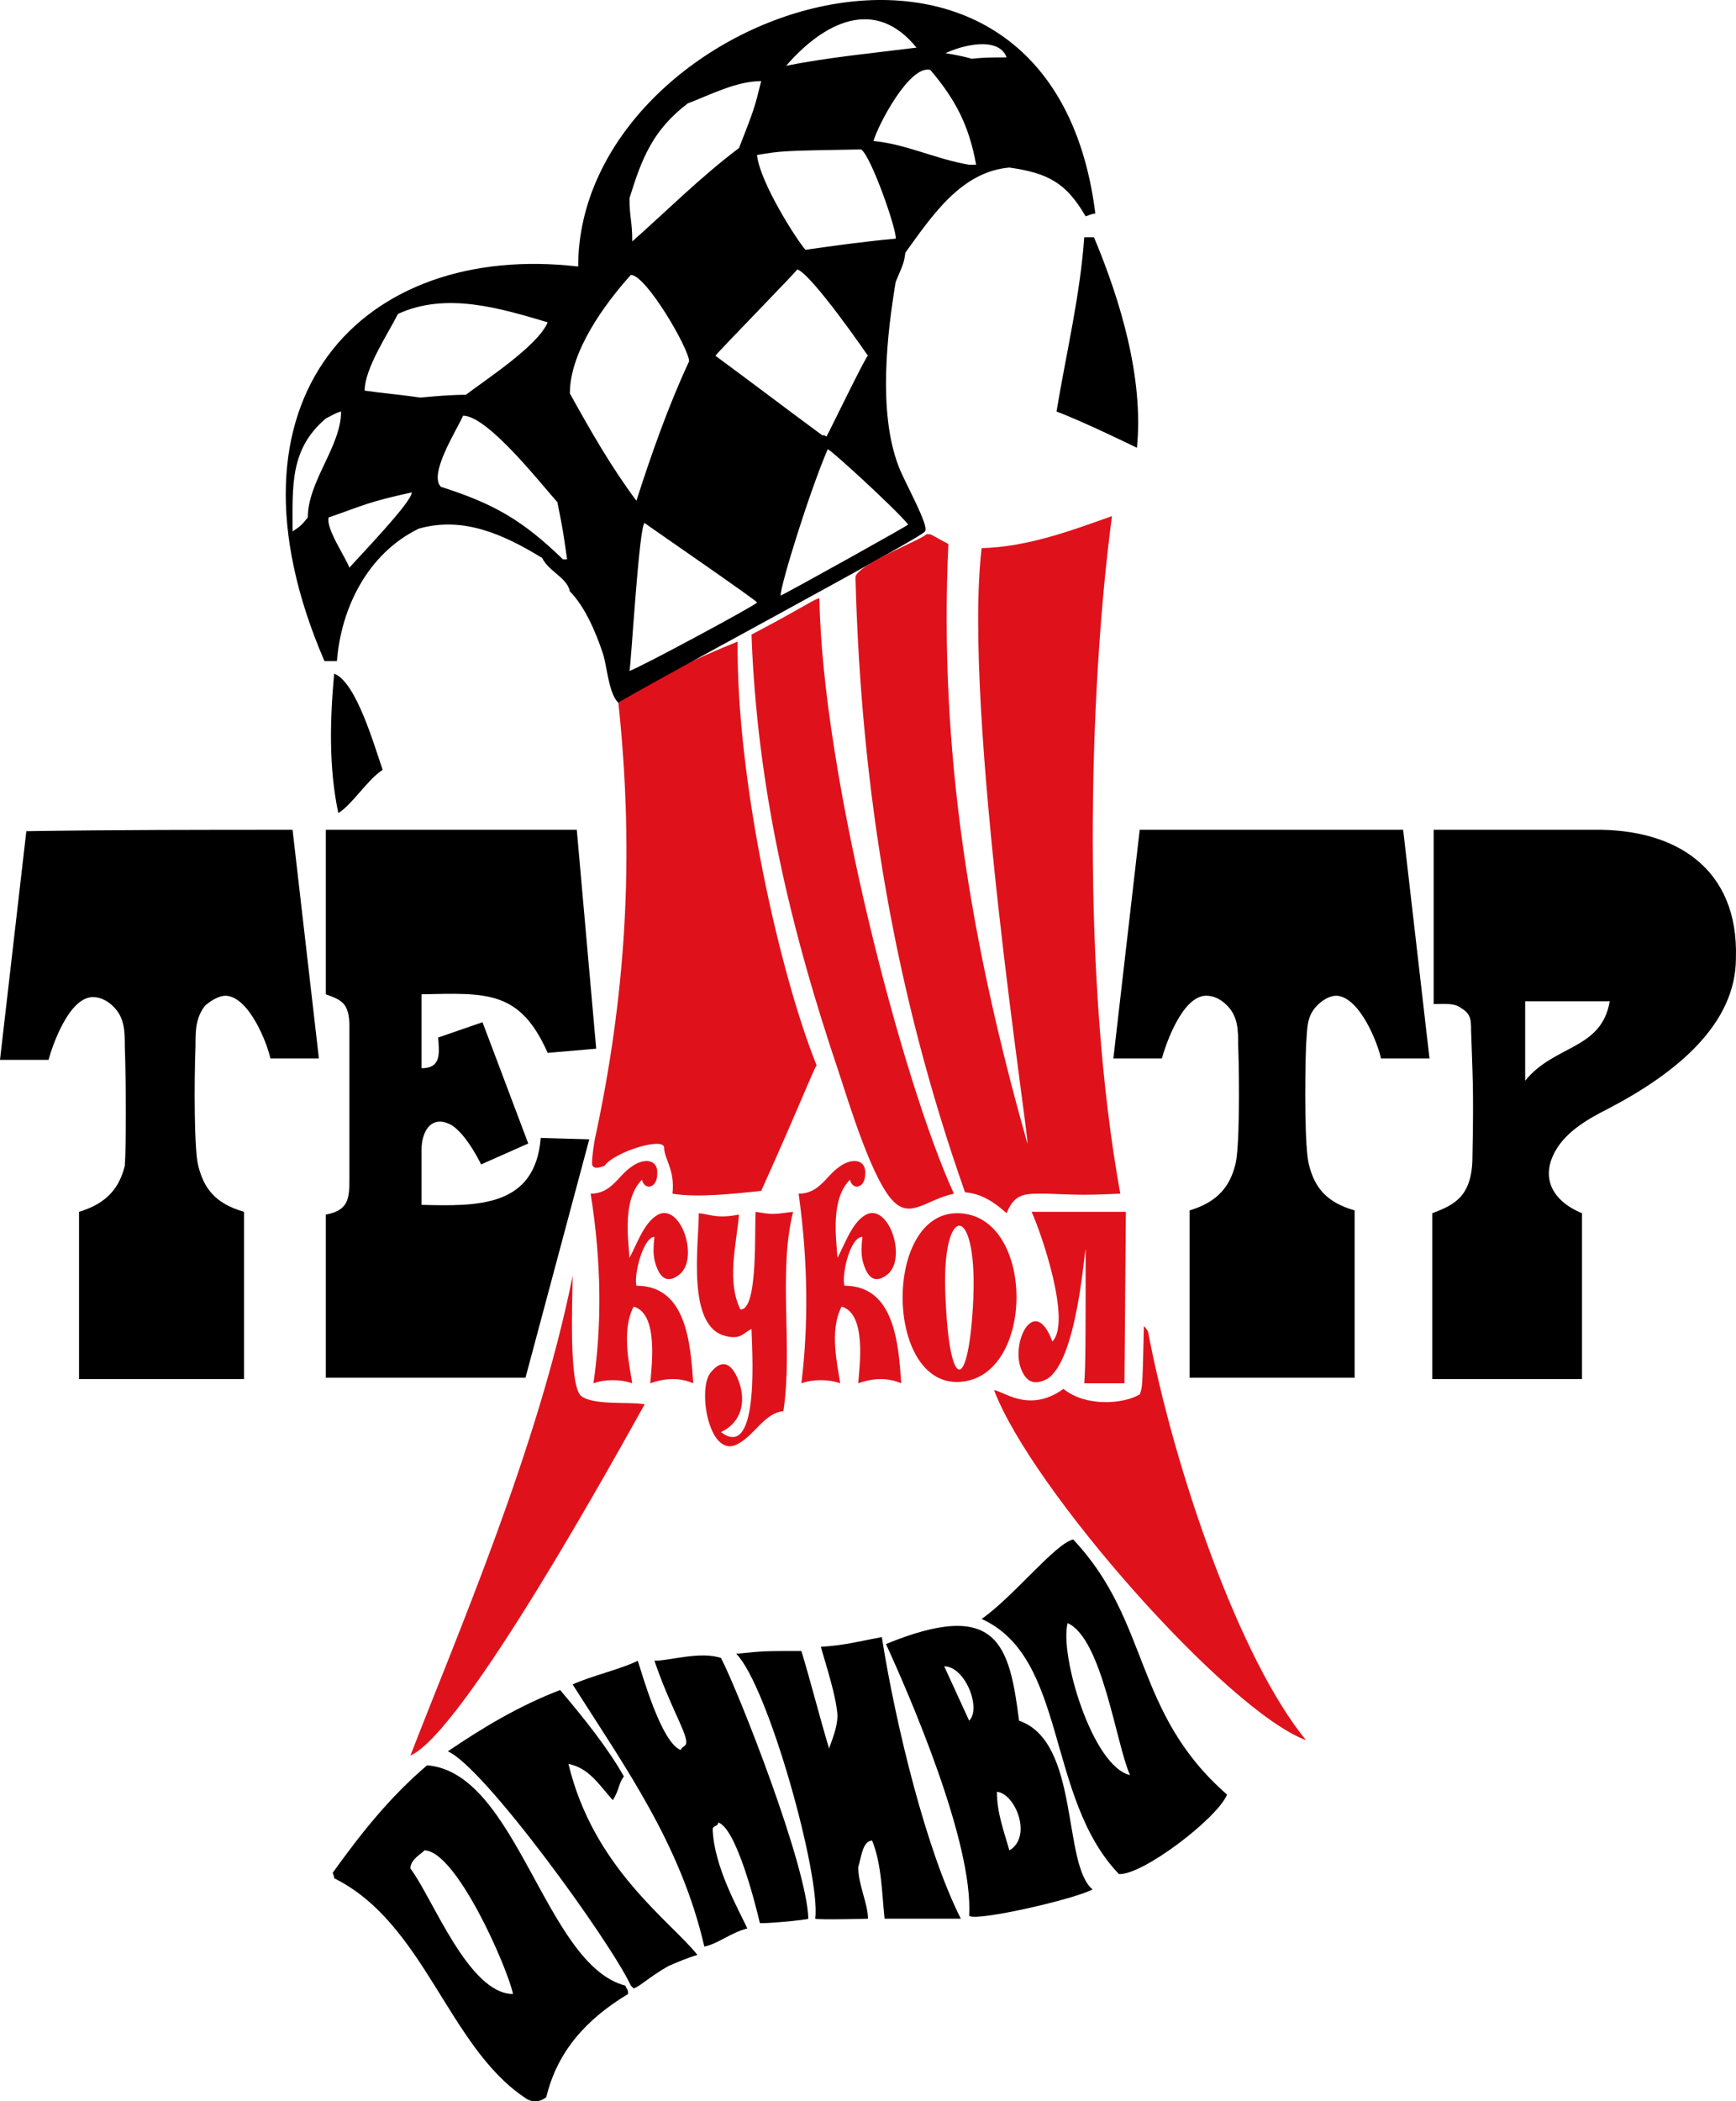
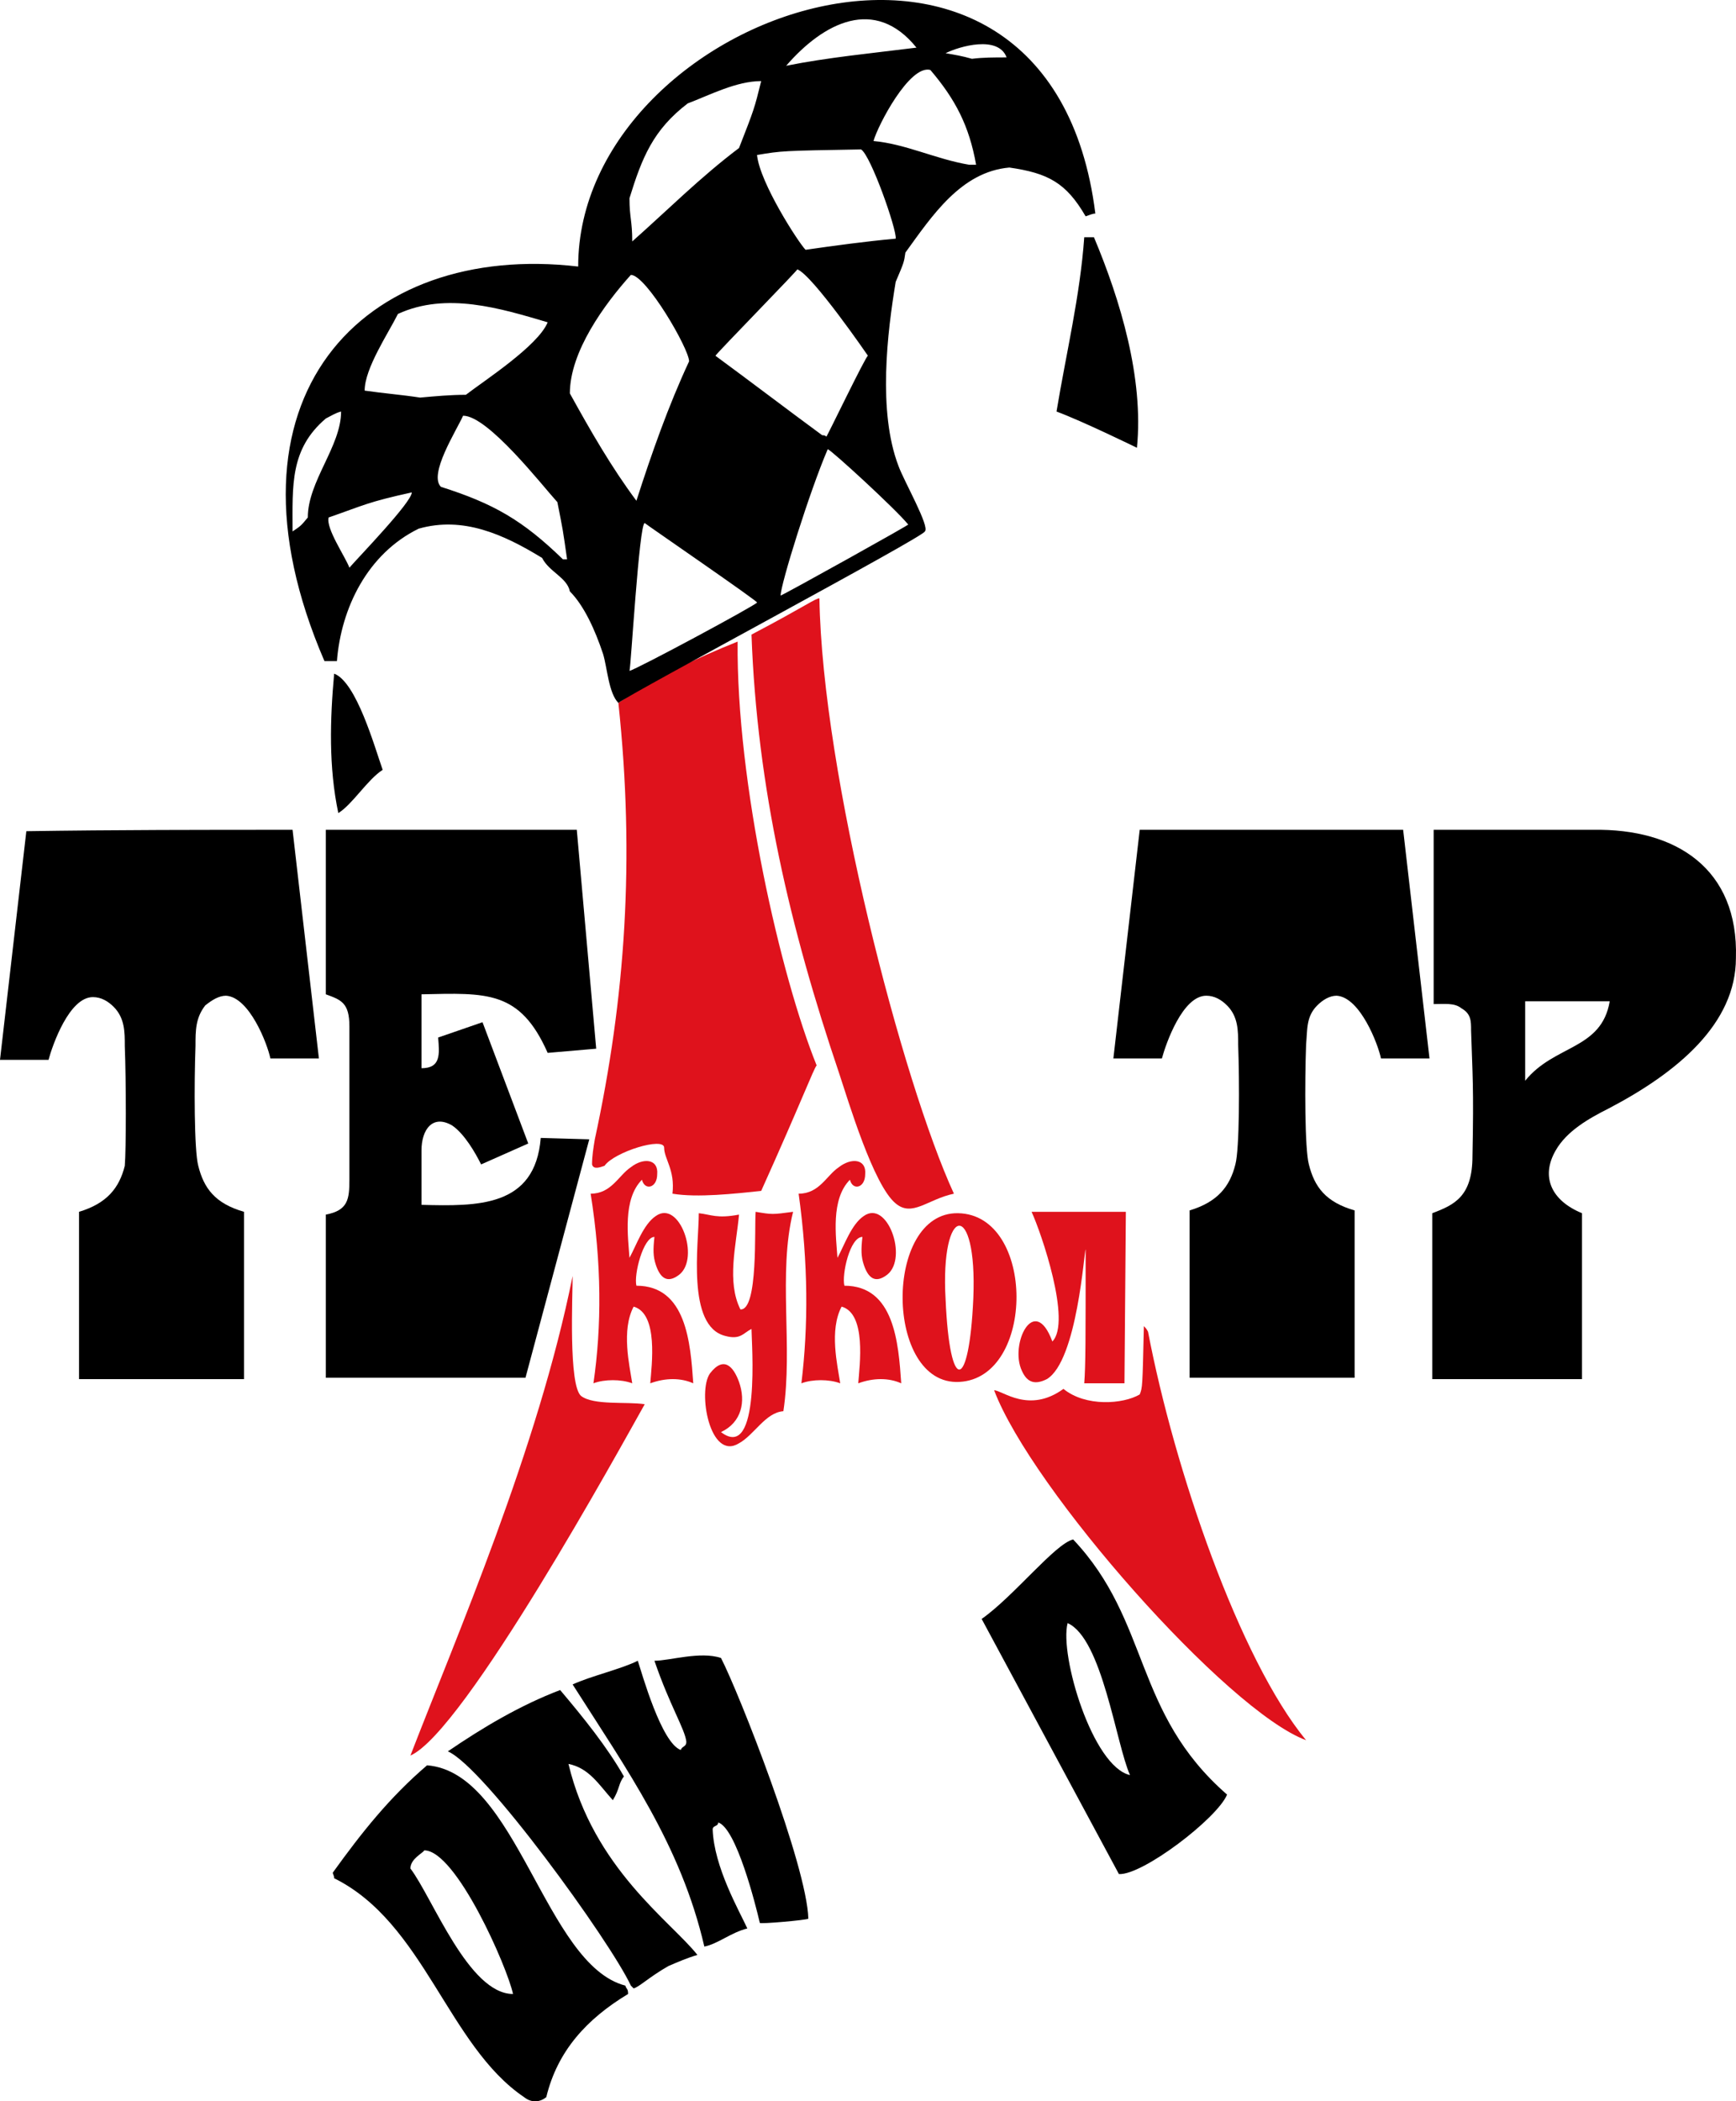
<svg xmlns="http://www.w3.org/2000/svg" width="143" height="173" viewBox="0 0 143 173" fill="none">
  <path fill-rule="evenodd" clip-rule="evenodd" d="M43.172 172.656C36.89 168.409 34.949 158.308 27.525 154.634C27.525 154.405 27.411 154.29 27.411 154.175C29.809 150.847 32.093 147.977 35.177 145.337C42.601 145.911 44.885 161.751 51.509 163.473C51.624 163.817 51.738 163.702 51.738 164.162C48.311 166.228 45.913 168.868 44.999 172.656C44.428 173.115 43.743 173.115 43.172 172.656ZM33.807 153.831C33.807 153.027 34.834 152.568 34.949 152.339C37.576 152.339 41.801 161.981 42.258 164.162C38.603 164.162 35.634 156.241 33.807 153.831Z" fill="black" />
  <path fill-rule="evenodd" clip-rule="evenodd" d="M52.195 163.702C52.08 163.588 51.966 163.473 51.966 163.473C50.253 159.8 39.86 145.452 36.89 144.189C39.746 142.238 42.829 140.401 46.141 139.139C48.083 141.434 50.025 143.845 51.395 146.255C50.938 146.829 51.053 147.288 50.481 148.207C49.339 146.944 48.54 145.566 46.827 145.222C48.883 153.831 55.278 158.193 57.448 160.948C56.649 161.177 55.849 161.522 55.05 161.866C53.451 162.784 52.651 163.588 52.195 163.702Z" fill="black" />
  <path fill-rule="evenodd" clip-rule="evenodd" d="M66.585 157.963C66.471 158.078 62.588 158.422 62.588 158.308C62.245 156.815 60.646 150.502 59.161 150.043C59.161 150.387 58.705 150.273 58.705 150.617C58.819 153.716 60.875 157.275 61.56 158.767C60.189 159.111 59.161 160.029 58.019 160.259C56.078 151.88 51.624 145.681 47.169 138.679C48.654 137.991 51.167 137.417 52.537 136.728C52.88 137.761 54.479 143.5 56.078 144.074C56.192 143.73 56.535 143.845 56.535 143.386C56.42 142.353 55.164 140.401 53.908 136.728C55.164 136.728 57.677 135.925 59.39 136.499C60.875 139.368 66.471 153.601 66.585 157.963Z" fill="black" />
-   <path fill-rule="evenodd" clip-rule="evenodd" d="M67.156 157.963C67.613 154.405 63.273 138.794 60.646 136.154C62.931 135.925 62.931 135.925 66.014 135.925C66.814 138.565 67.499 141.319 68.298 143.96C68.413 143.5 68.984 142.353 68.984 141.205C68.87 139.598 68.07 137.187 67.613 135.58C69.555 135.465 70.811 135.121 72.638 134.777C73.781 142.008 76.293 152.339 79.148 157.963C77.093 157.963 74.923 157.963 72.867 157.963C72.638 155.897 72.638 153.487 71.839 151.535C71.04 151.535 70.925 153.027 70.697 153.716C70.697 155.208 71.496 156.701 71.496 157.963C71.839 157.963 67.27 158.078 67.156 157.963Z" fill="black" />
-   <path fill-rule="evenodd" clip-rule="evenodd" d="M72.981 135.351C82.232 131.563 83.146 135.465 83.945 141.664C88.971 143.386 87.486 153.487 89.999 155.553C88.514 156.356 80.519 158.193 79.834 157.734C80.176 151.65 74.923 139.598 72.981 135.351ZM83.146 152.339C82.689 150.732 82.118 149.24 82.118 147.518C83.603 147.633 85.088 151.191 83.146 152.339ZM79.834 141.664C79.148 140.172 78.463 138.679 77.778 137.187C79.491 137.187 80.862 140.631 79.834 141.664Z" fill="black" />
-   <path fill-rule="evenodd" clip-rule="evenodd" d="M80.862 133.285C83.489 131.448 86.915 127.086 88.4 126.742C94.796 133.514 93.311 140.975 101.077 147.747C100.278 149.699 94.11 154.405 92.169 154.29C86.115 147.977 87.943 136.499 80.862 133.285ZM87.943 133.629C90.798 134.892 91.94 143.615 93.082 146.14C89.999 145.452 87.257 136.269 87.943 133.629Z" fill="black" />
+   <path fill-rule="evenodd" clip-rule="evenodd" d="M80.862 133.285C83.489 131.448 86.915 127.086 88.4 126.742C94.796 133.514 93.311 140.975 101.077 147.747C100.278 149.699 94.11 154.405 92.169 154.29ZM87.943 133.629C90.798 134.892 91.94 143.615 93.082 146.14C89.999 145.452 87.257 136.269 87.943 133.629Z" fill="black" />
  <path fill-rule="evenodd" clip-rule="evenodd" d="M47.169 105.048C47.169 106.769 46.827 114.001 47.855 114.919C48.883 115.723 51.624 115.378 53.108 115.608C51.167 119.051 38.261 142.582 33.807 144.533C37.576 134.777 44.314 119.281 47.169 105.048Z" fill="#DF121C" />
  <path fill-rule="evenodd" clip-rule="evenodd" d="M81.89 114.46C82.575 114.46 84.745 116.411 87.6 114.345C89.427 115.837 92.511 115.608 93.882 114.804C94.11 114.23 94.11 114.23 94.224 109.18C94.339 109.295 94.453 109.409 94.567 109.639C96.737 121.003 102.105 136.613 107.587 143.271C101.077 140.86 84.973 122.61 81.89 114.46Z" fill="#DF121C" />
  <path fill-rule="evenodd" clip-rule="evenodd" d="M58.476 113.082C59.618 111.59 60.418 112.509 60.875 113.771C61.446 115.378 61.103 117.1 59.39 117.903C62.702 120.429 61.903 110.442 61.903 109.409C61.217 109.754 60.989 110.328 59.733 109.983C56.535 109.18 57.562 102.408 57.562 99.882C58.59 99.997 59.047 100.341 60.875 99.997C60.646 102.522 59.847 105.507 60.989 107.802C62.474 107.917 62.131 101.03 62.245 99.767C63.616 99.997 63.616 99.997 65.329 99.767C64.073 104.818 65.329 110.902 64.529 116.182C63.045 116.296 62.131 118.133 60.875 118.822C58.476 120.314 57.448 114.575 58.476 113.082Z" fill="#DF121C" />
  <path fill-rule="evenodd" clip-rule="evenodd" d="M132.485 91.273C130.886 92.077 129.059 93.11 128.145 94.717C126.889 96.898 127.803 98.849 130.315 99.882V113.542H117.98V99.882C119.808 99.194 121.292 98.505 121.292 95.176C121.407 89.437 121.293 88.519 121.178 84.846C121.178 84.042 121.178 83.468 120.379 83.009C119.808 82.55 119.008 82.665 118.095 82.665V68.317C122.435 68.317 126.889 68.317 131.229 68.317C138.082 68.202 143.221 71.531 142.993 78.877C142.993 84.272 138.196 88.289 132.485 91.273ZM125.633 88.978V82.435H132.599C131.914 86.452 128.031 85.993 125.633 88.978Z" fill="black" />
  <path fill-rule="evenodd" clip-rule="evenodd" d="M84.174 112.853C83.146 110.672 85.202 106.425 86.686 110.442C88.285 108.835 85.773 101.489 84.973 99.767H92.74L92.626 113.886C91.483 113.886 90.341 113.886 89.313 113.886C89.427 112.394 89.427 110.213 89.427 102.867C89.313 102.867 88.742 112.049 86.23 113.542C85.316 114.001 84.631 113.886 84.174 112.853Z" fill="#DF121C" />
  <path fill-rule="evenodd" clip-rule="evenodd" d="M48.54 93.799L43.286 113.427H26.84C26.84 108.95 26.84 104.359 26.84 99.997C28.667 99.653 28.781 98.734 28.781 97.127V84.501C28.781 82.55 28.096 82.32 26.84 81.861V68.317H47.512L49.111 86.338L45.114 86.682C42.829 81.517 40.088 81.746 34.72 81.861V87.945C36.319 87.945 36.205 86.797 36.091 85.419L39.746 84.157L43.514 94.143L39.631 95.865C39.175 94.947 38.261 93.34 37.233 92.651C35.634 91.733 34.72 92.995 34.72 94.717V99.194C39.289 99.308 44.086 99.423 44.542 93.684L48.54 93.799Z" fill="black" />
  <path d="M78.92 99.882C72.753 99.767 72.867 114.116 79.034 113.771C85.316 113.427 85.316 99.997 78.92 99.882ZM80.176 106.884C79.834 114.575 78.235 114.804 77.892 106.999C77.435 99.079 80.519 98.734 80.176 106.884Z" fill="#DF121C" />
  <path fill-rule="evenodd" clip-rule="evenodd" d="M61.903 52.247C66.471 49.836 67.156 49.262 67.499 49.262C67.727 63.725 74.352 89.093 78.577 98.275C76.407 98.734 75.151 100.227 73.781 99.079C71.953 97.587 69.897 90.7 69.098 88.289C65.1 76.466 62.359 64.873 61.903 52.247Z" fill="#DF121C" />
  <path fill-rule="evenodd" clip-rule="evenodd" d="M48.768 95.865C48.768 95.176 48.883 94.487 48.997 93.799C51.509 82.205 52.309 70.727 50.938 57.871C53.908 55.805 57.334 54.198 60.761 52.821C60.646 64.414 64.301 80.369 67.27 87.715C67.042 87.945 66.014 90.7 62.702 98.046C60.532 98.275 57.448 98.62 55.392 98.275C55.621 96.324 54.707 95.406 54.707 94.487C54.707 93.569 50.596 94.832 49.796 95.98C49.453 96.094 48.883 96.324 48.768 95.865Z" fill="#DF121C" />
  <path fill-rule="evenodd" clip-rule="evenodd" d="M27.868 66.939C27.068 63.151 27.182 59.248 27.525 55.461C29.352 56.149 30.837 61.429 31.522 63.381C30.266 64.184 29.01 66.25 27.868 66.939ZM50.938 57.871C50.139 57.068 50.025 55.002 49.682 53.854C48.997 51.788 48.083 49.836 46.941 48.688C46.712 47.541 45.228 47.081 44.657 45.934C41.459 43.982 38.147 42.49 34.492 43.523C30.266 45.589 28.096 50.066 27.753 54.428C27.411 54.428 27.068 54.428 26.726 54.428C17.36 32.733 29.923 19.877 47.626 21.944C47.626 0.938 86.458 -12.607 90.227 17.582C89.999 17.582 89.77 17.697 89.427 17.811C87.829 15.056 86.344 14.253 83.146 13.794C79.148 14.138 76.75 17.811 74.58 20.796C74.466 21.599 74.466 21.599 73.781 23.206C73.095 27.338 72.296 33.881 74.009 38.358C74.466 39.62 76.636 43.408 76.179 43.753C76.293 44.097 51.966 57.068 50.938 57.871ZM51.852 55.231C51.966 55.002 52.651 43.064 53.108 43.064C53.222 43.179 62.588 49.607 62.359 49.607C62.245 49.836 52.423 55.116 51.852 55.231ZM64.301 49.033C64.301 48.114 66.7 40.424 68.184 36.98C68.527 37.095 73.781 41.916 74.808 43.179C75.379 42.949 64.644 48.918 64.301 49.033ZM28.781 46.737C28.439 45.819 26.84 43.523 27.068 42.605C30.038 41.572 30.266 41.342 33.921 40.539C33.921 41.342 29.581 45.819 28.781 46.737ZM46.37 46.048C43.058 42.834 40.659 41.457 36.319 40.08C35.291 39.046 37.576 35.488 38.147 34.225C40.202 34.225 44.657 39.965 45.913 41.342C46.37 43.638 46.37 43.638 46.712 46.048C46.598 46.048 46.484 46.048 46.37 46.048ZM24.099 43.753C24.099 39.965 23.87 36.98 26.84 34.455C27.297 34.225 27.639 33.996 28.096 33.881C28.096 36.751 25.355 39.62 25.355 42.605C24.784 43.294 24.784 43.294 24.099 43.753ZM52.423 41.227C50.367 38.472 48.654 35.488 46.941 32.389C46.941 28.945 49.796 25.043 51.966 22.632C53.222 22.632 56.763 28.716 56.763 29.749C55.05 33.422 53.679 37.325 52.423 41.227ZM87.029 33.881C87.829 29.06 88.971 24.354 89.313 19.533C89.542 19.533 89.884 19.533 90.113 19.533C92.283 24.698 94.224 31.126 93.653 36.865C93.653 36.865 89.199 34.685 87.029 33.881ZM67.727 35.833C64.758 33.652 61.903 31.471 58.933 29.29C59.047 29.06 66.014 21.944 65.672 22.173C66.928 22.632 71.496 29.29 71.496 29.29C71.382 29.175 68.07 36.062 68.07 35.947C67.956 35.833 67.842 35.833 67.727 35.833ZM34.606 32.733C33.121 32.504 31.637 32.389 30.038 32.159C30.038 30.323 31.979 27.453 32.779 25.846C36.776 24.01 41.23 25.387 45.114 26.535C44.314 28.486 39.86 31.356 38.375 32.504C37.119 32.504 35.862 32.618 34.606 32.733ZM66.357 20.566C65.786 19.992 62.588 15.056 62.359 12.761C64.415 12.416 64.415 12.416 70.925 12.302C71.725 12.761 73.895 18.959 73.781 19.648C71.268 19.877 68.755 20.222 66.357 20.566ZM52.08 19.877C52.08 18.156 51.852 17.926 51.852 16.319C52.88 12.99 53.794 10.695 56.649 8.514C58.476 7.825 60.646 6.677 62.702 6.677C62.131 8.973 62.131 8.973 60.875 12.187C57.677 14.597 54.936 17.352 52.08 19.877ZM79.834 13.564C77.093 13.105 74.58 11.842 71.953 11.613C72.296 10.35 74.923 5.3 76.636 5.759C78.692 8.169 79.834 10.35 80.405 13.564C80.062 13.564 79.948 13.564 79.834 13.564ZM64.758 5.415C67.842 1.856 72.067 -0.325 75.494 3.922C71.839 4.382 68.184 4.726 64.758 5.415ZM80.062 4.841C79.263 4.611 78.577 4.496 77.892 4.382C79.034 3.808 82.232 2.889 82.918 4.726C81.89 4.726 80.976 4.726 80.062 4.841Z" fill="black" />
-   <path fill-rule="evenodd" clip-rule="evenodd" d="M70.468 47.541C70.468 46.507 76.179 44.327 76.293 43.982C76.407 43.982 76.522 43.982 76.636 43.982C77.093 44.212 77.664 44.556 78.121 44.786C77.321 61.889 79.948 77.614 84.631 94.143C84.859 94.143 79.263 58.445 80.862 45.13C84.631 45.015 88.057 43.753 91.597 42.49C89.656 57.068 89.085 80.713 92.283 98.275C89.542 98.39 89.199 98.39 86.23 98.275C84.516 98.275 83.603 98.16 82.918 99.882C81.89 98.964 80.862 98.275 79.491 98.16C73.666 81.632 70.925 65.103 70.468 47.541Z" fill="#DF121C" />
  <path fill-rule="evenodd" clip-rule="evenodd" d="M24.099 68.317L26.269 87.141H22.271C22.043 85.993 20.558 82.091 18.616 81.976C18.045 81.976 17.474 82.32 16.903 82.779C16.104 83.812 16.104 84.846 16.104 86.108C15.99 89.207 15.99 94.717 16.332 95.98C16.789 97.816 17.703 99.079 20.101 99.767V113.542C15.533 113.542 10.964 113.542 6.51 113.542V99.767C8.794 99.079 9.822 97.816 10.279 95.98C10.393 94.602 10.393 89.093 10.279 86.108C10.279 84.96 10.279 83.812 9.365 82.894C8.908 82.435 8.337 82.091 7.652 82.091C5.711 82.091 4.34 85.993 3.997 87.256H0L2.17 68.431C9.594 68.317 16.789 68.317 24.099 68.317Z" fill="black" />
  <path fill-rule="evenodd" clip-rule="evenodd" d="M115.582 68.317L117.752 87.141H113.755C113.526 85.993 112.041 82.091 110.1 81.976C109.529 81.976 108.958 82.32 108.501 82.779C107.587 83.698 107.701 84.731 107.587 85.993C107.473 89.093 107.473 94.602 107.816 95.865C108.272 97.701 109.186 98.964 111.585 99.653V113.427C107.016 113.427 102.448 113.427 97.993 113.427V99.653C100.278 98.964 101.306 97.701 101.762 95.865C102.105 94.602 102.105 89.093 101.991 85.993C101.991 84.846 101.991 83.698 101.077 82.779C100.62 82.32 100.049 81.976 99.364 81.976C97.422 81.976 96.052 85.879 95.709 87.141H91.712L93.882 68.317C100.963 68.317 108.272 68.317 115.582 68.317Z" fill="black" />
  <path fill-rule="evenodd" clip-rule="evenodd" d="M52.423 105.851C56.535 105.851 56.877 110.557 57.106 113.886C56.078 113.427 54.822 113.427 53.565 113.886C53.679 112.394 54.25 108.147 52.195 107.573C51.167 109.524 51.852 112.394 52.08 113.886C51.167 113.542 49.796 113.542 48.883 113.886C49.568 109.18 49.568 104.014 48.654 98.275C50.367 98.275 50.938 96.783 51.966 96.094C52.994 95.291 54.25 95.406 54.136 96.668C54.136 97.816 53.108 98.046 52.88 97.127C51.281 98.734 51.738 101.834 51.852 103.555C52.423 102.522 52.994 100.801 54.022 100.112C55.964 98.734 57.677 103.555 55.964 104.933C54.936 105.736 54.365 105.162 54.022 104.129C53.794 103.441 53.794 102.867 53.908 101.834C52.994 101.834 52.195 104.933 52.423 105.851Z" fill="#DF121C" />
  <path fill-rule="evenodd" clip-rule="evenodd" d="M69.555 105.851C73.666 105.851 74.009 110.557 74.237 113.886C73.21 113.427 71.953 113.427 70.697 113.886C70.811 112.394 71.382 108.147 69.326 107.573C68.298 109.524 68.984 112.394 69.212 113.886C68.298 113.542 66.928 113.542 66.014 113.886C66.585 109.18 66.585 104.014 65.786 98.275C67.499 98.275 68.07 96.783 69.098 96.094C70.126 95.291 71.382 95.406 71.268 96.668C71.268 97.816 70.24 98.046 70.012 97.127C68.413 98.734 68.87 101.834 68.984 103.555C69.555 102.522 70.126 100.801 71.154 100.112C73.095 98.734 74.808 103.555 73.095 104.933C72.067 105.736 71.496 105.162 71.154 104.129C70.925 103.441 70.925 102.867 71.04 101.834C70.012 101.834 69.326 104.933 69.555 105.851Z" fill="#DF121C" />
</svg>